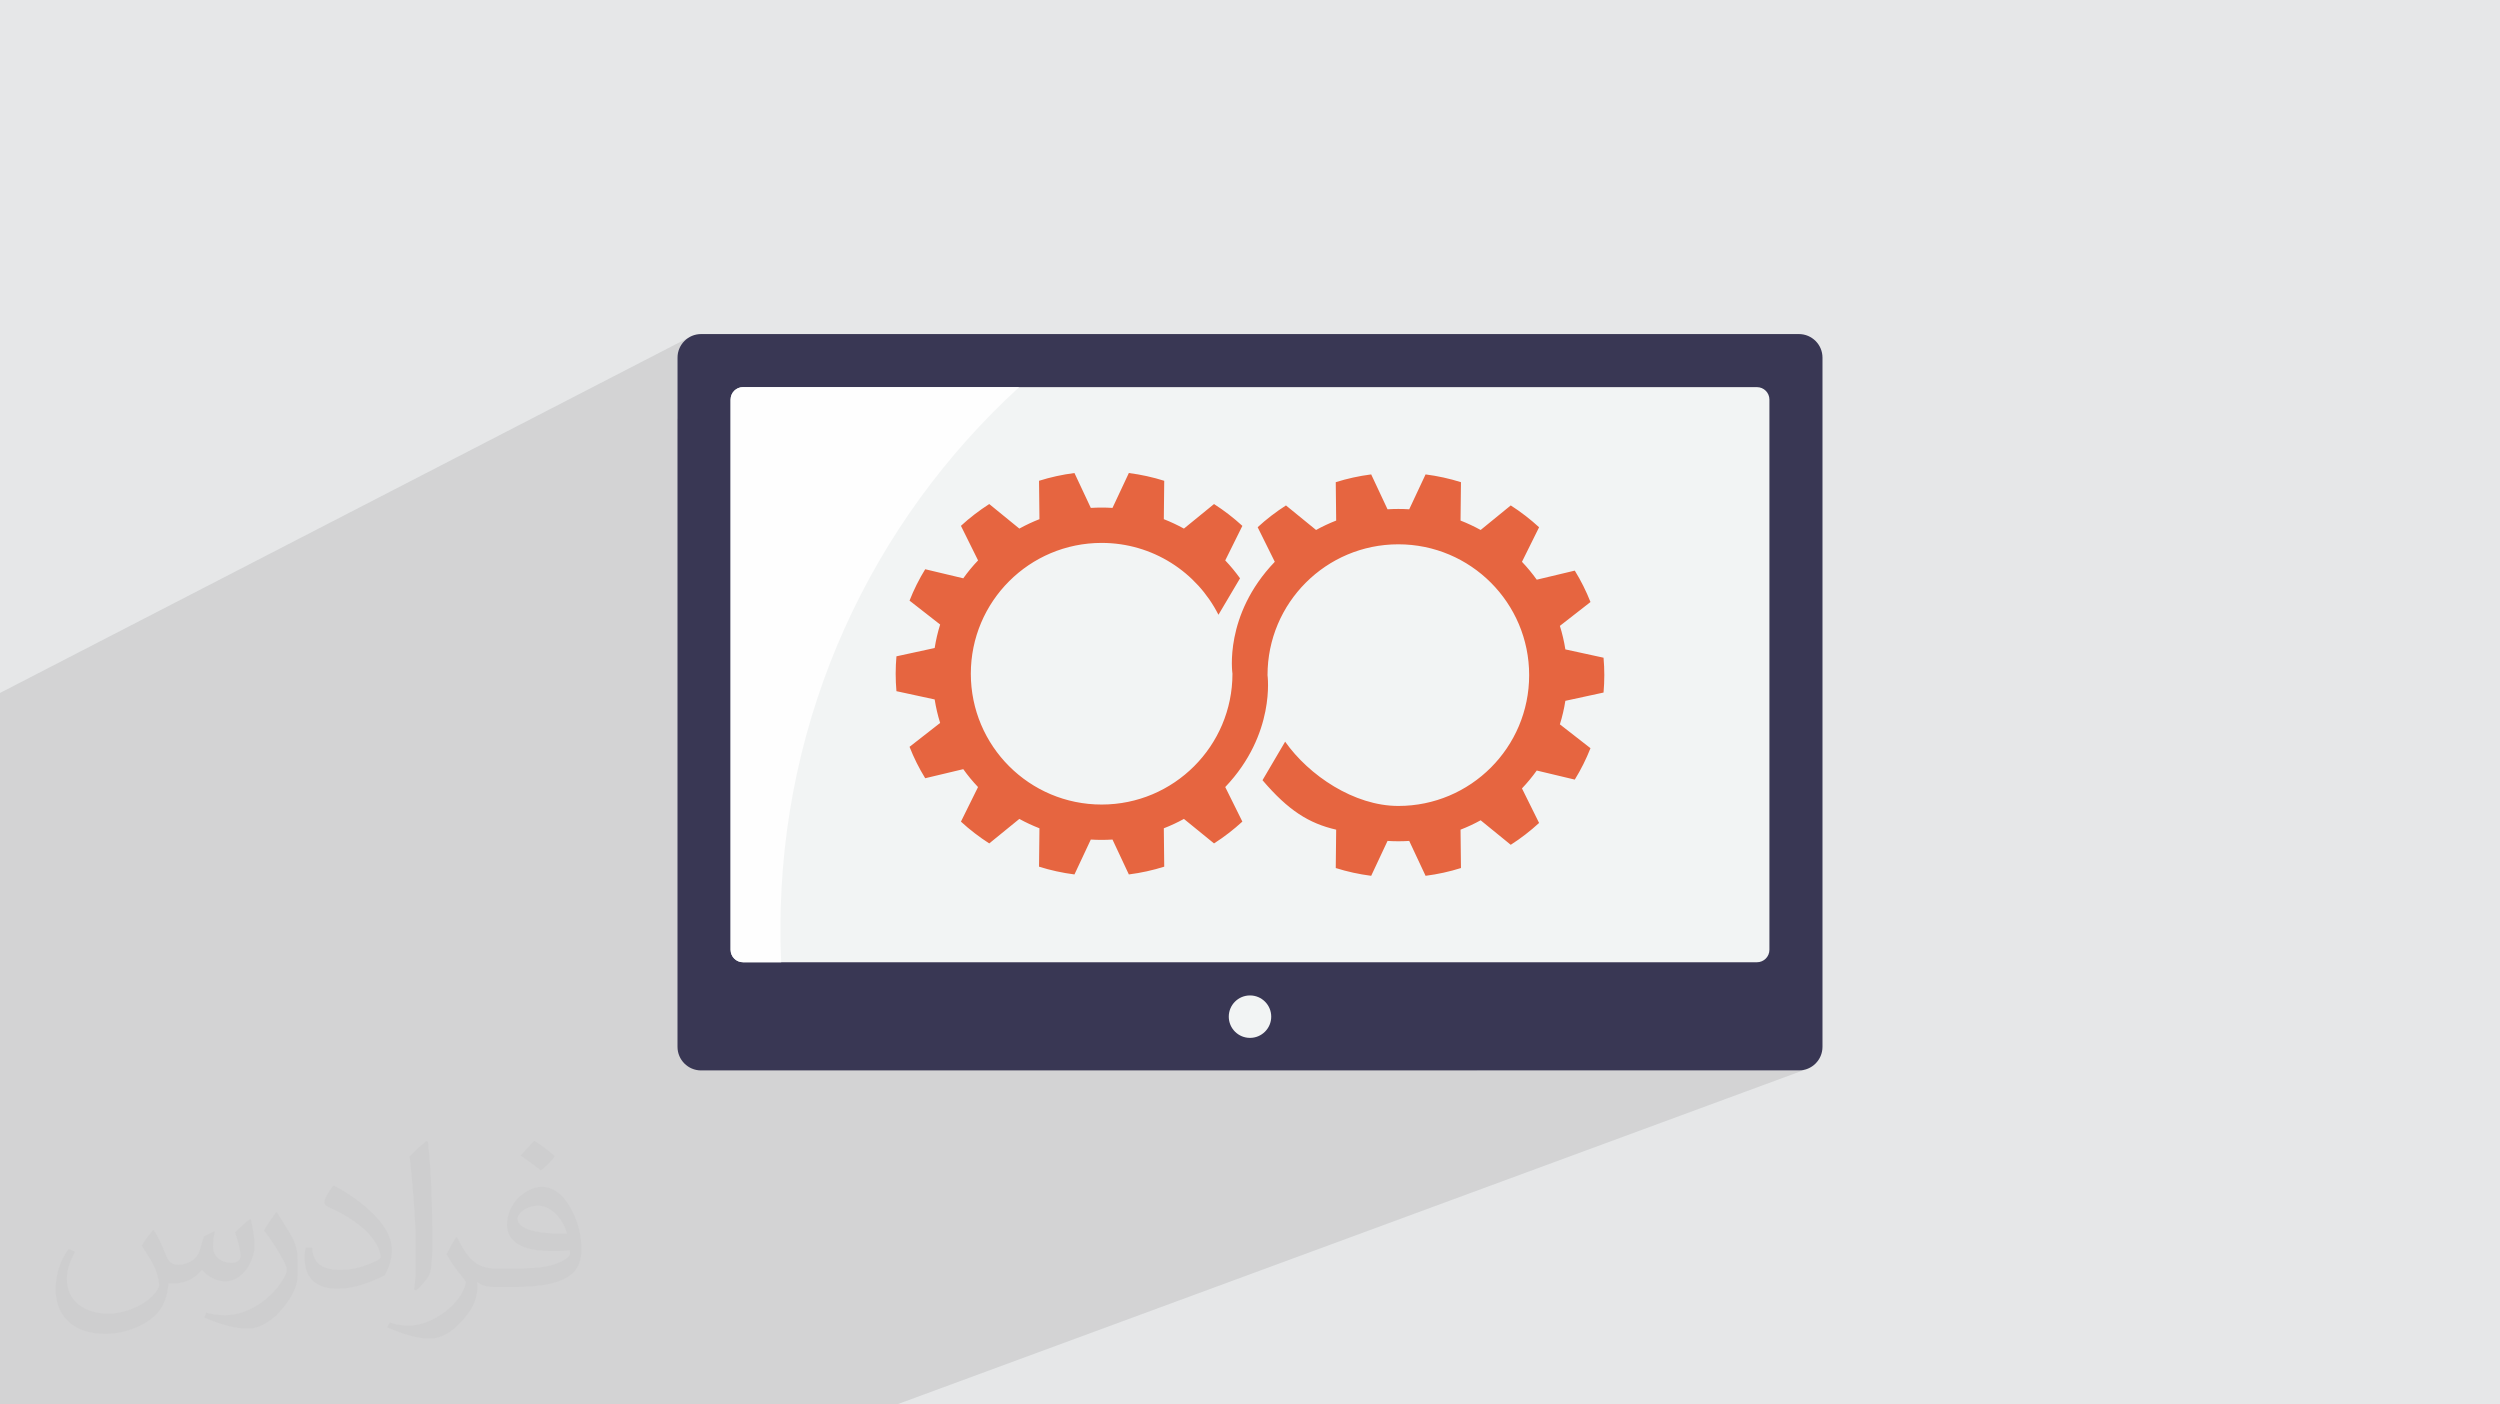
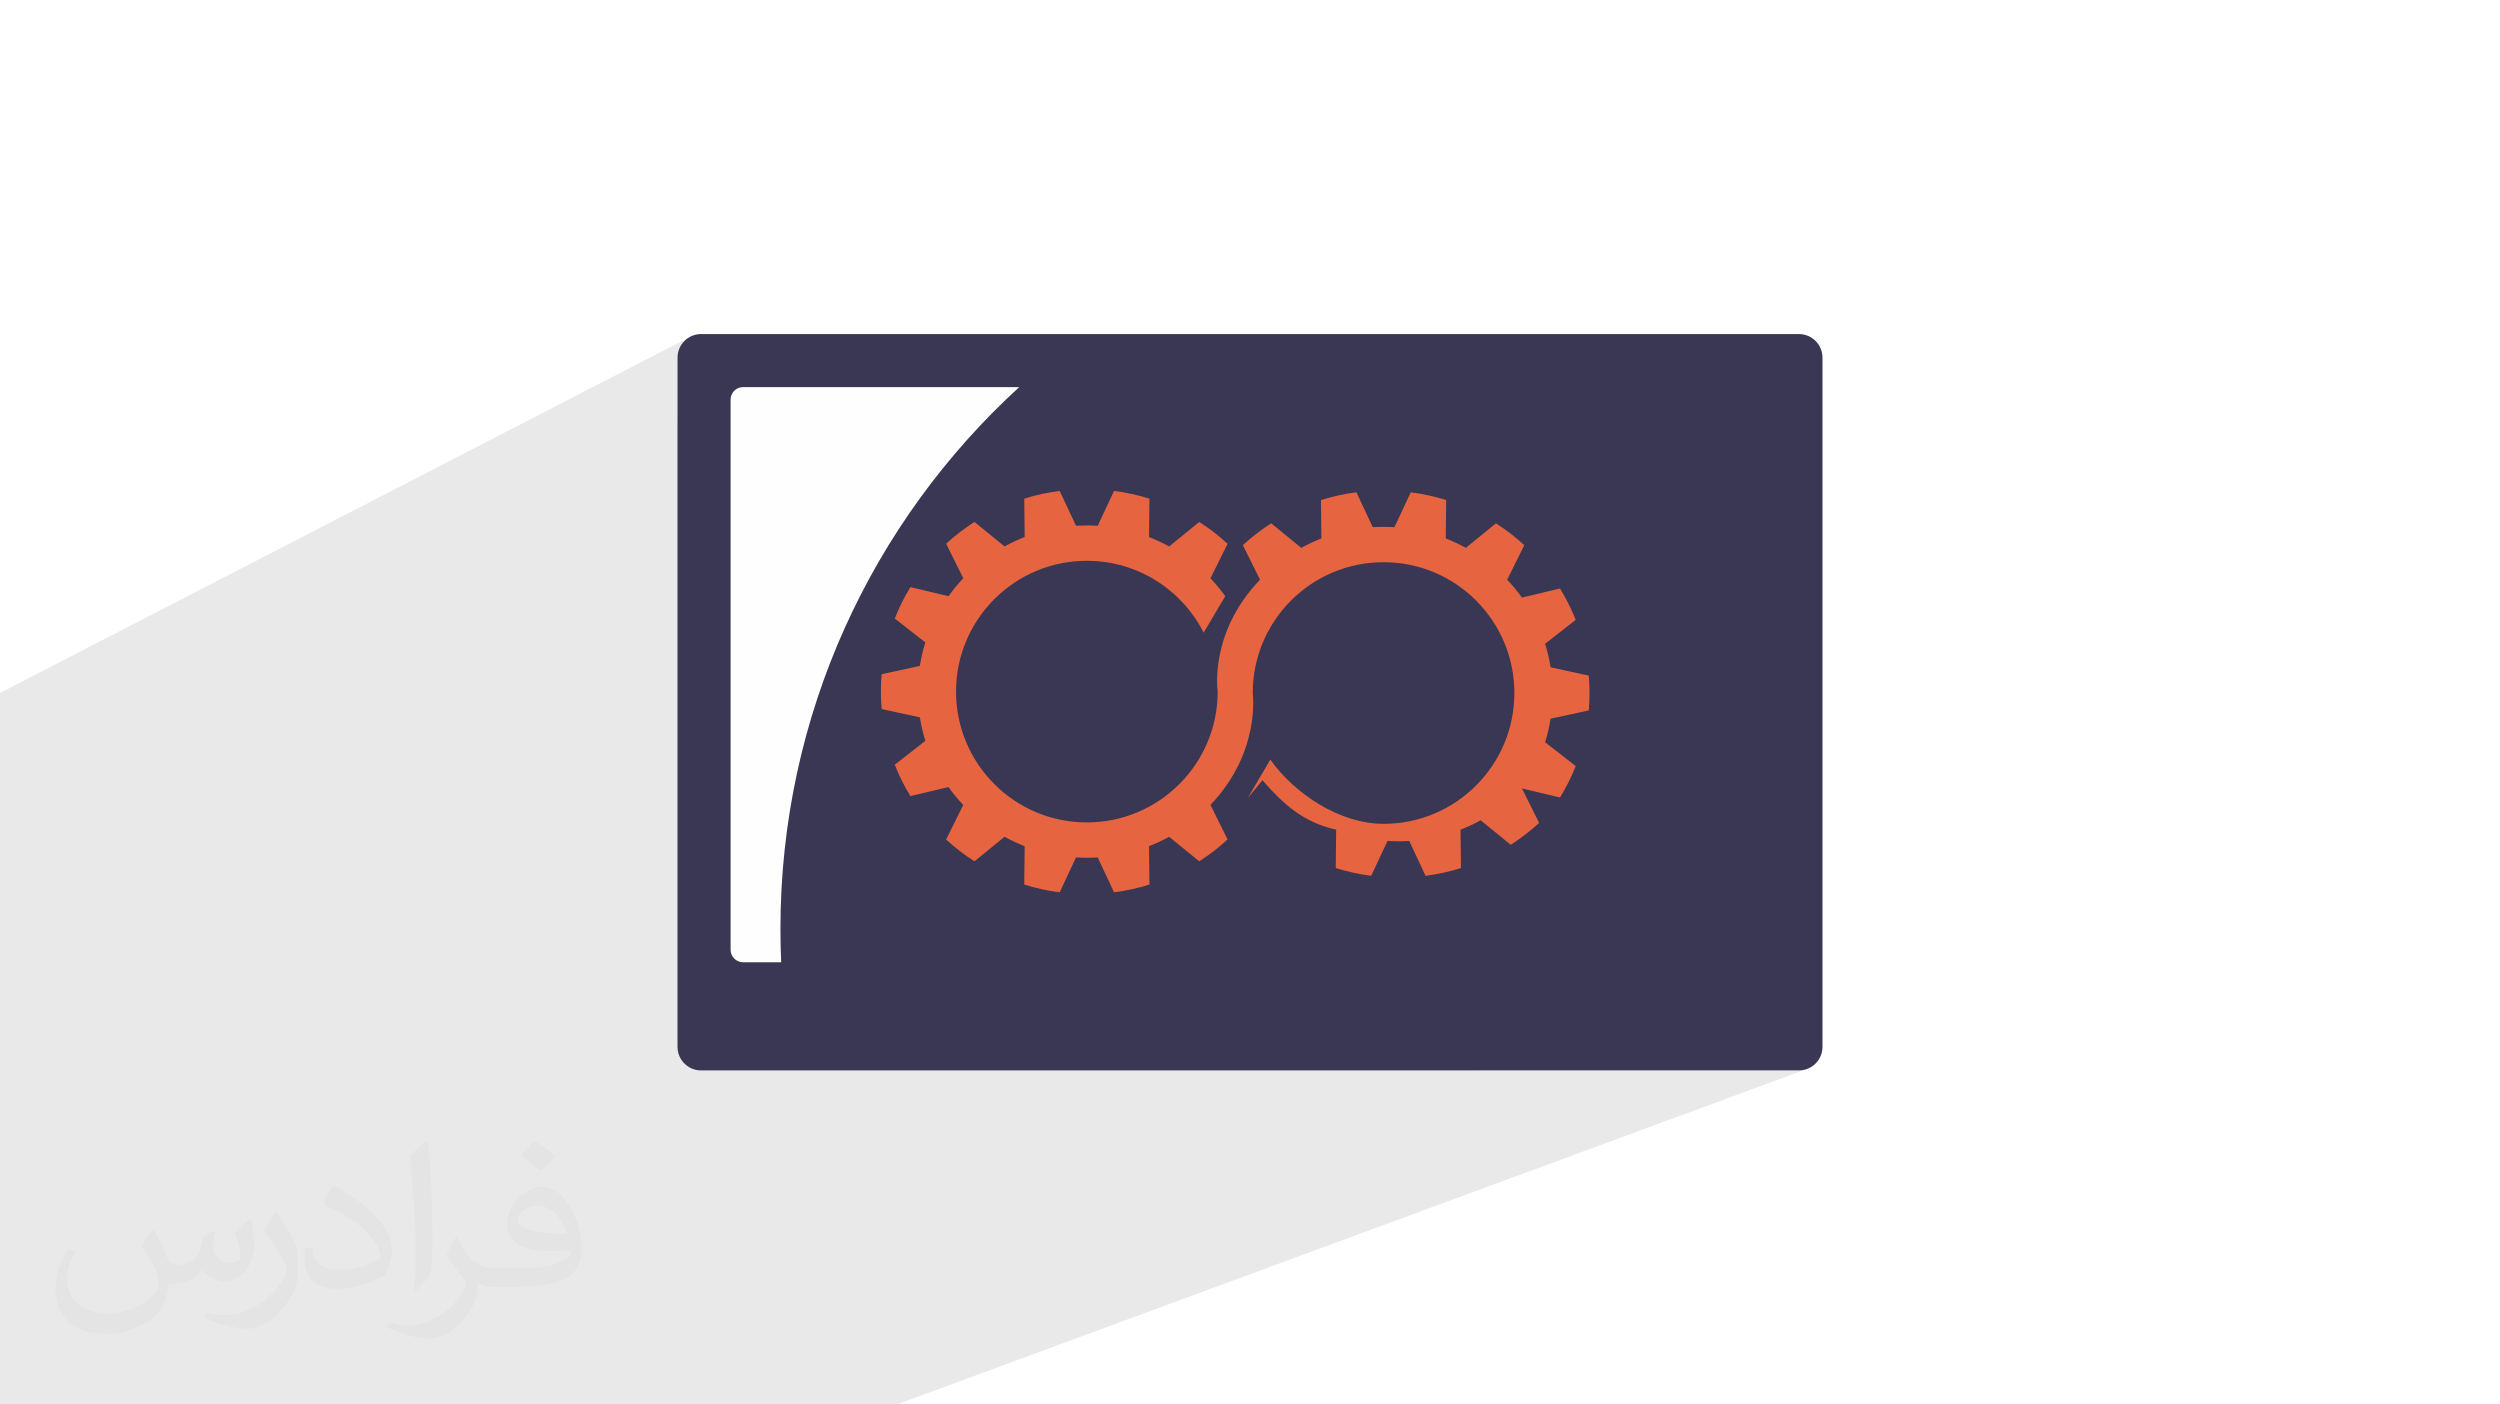
<svg xmlns="http://www.w3.org/2000/svg" xml:space="preserve" width="94.192mm" height="52.917mm" version="1.1" style="shape-rendering:geometricPrecision; text-rendering:geometricPrecision; image-rendering:optimizeQuality; fill-rule:evenodd; clip-rule:evenodd" viewBox="0 0 9404.92 5283.66">
  <defs>
    <style type="text/css">
   
    .fil0 {fill:#E6E7E8}
    .fil5 {fill:#FEFEFE;fill-rule:nonzero}
    .fil6 {fill:#E66540;fill-rule:nonzero}
    .fil4 {fill:#F2F4F4;fill-rule:nonzero}
    .fil3 {fill:#393754;fill-rule:nonzero}
    .fil2 {fill:#373435;fill-opacity:0.031}
    .fil1 {fill:#2B2A29;fill-opacity:0.102}
   
  </style>
  </defs>
  <g id="Layer_x0020_1">
-     <polygon class="fil0" points="-0,0 9404.92,0 9404.92,5283.66 -0,5283.66 " />
    <polygon class="fil1" points="2197.75,5283.66 1242.19,5283.66 1121.49,5283.66 875.53,5283.66 861.95,5283.66 538.82,5283.66 515.74,5283.66 486.88,5283.66 313.51,5283.66 241.22,5283.66 240.95,5283.66 232.5,5283.66 218.07,5283.66 165.28,5283.66 140.57,5283.66 133.72,5283.66 96.86,5283.66 32.25,5283.66 5.68,5283.66 -0,5283.66 -0,5262.15 -0,5220.87 -0,5142.87 -0,5136.98 -0,5118.89 -0,5108.36 -0,5101.16 -0,5085.13 -0,5021.87 -0,5010.04 -0,4992.17 -0,4984.15 -0,4983.81 -0,4981.22 -0,4964.73 -0,4949.23 -0,4935.26 -0,4935.08 -0,4918.99 -0,4884.63 -0,4872.83 -0,4858.22 -0,4809.8 -0,4787.94 -0,4770.64 -0,4750.32 -0,4675.09 -0,4585.66 -0,4585.53 -0,4582.48 -0,4504.76 -0,4478.64 -0,4476.35 -0,4449.22 -0,4441.85 -0,4417.06 -0,4406.12 -0,4373.45 -0,4366.47 -0,4350.67 -0,4317.09 -0,4311.61 -0,4285.35 -0,4285.22 -0,4243.72 -0,4242.81 -0,4241.95 -0,4230.87 -0,4225.51 -0,4150.12 -0,4145.19 -0,4122.02 -0,4120.76 -0,4085.83 -0,4059.96 -0,4045.72 -0,4028.83 -0,4011.54 -0,3990.4 -0,3968.61 -0,3924.49 -0,3872.87 -0,3871.25 -0,3863.41 -0,3836.66 -0,3836.53 -0,3795.93 -0,3795.78 -0,3794.54 -0,3783.36 -0,3782.91 -0,3695.48 -0,3669.42 -0,3667.94 -0,3330.43 -0,2871 -0,2870.97 -0,2865.97 -0,2865.93 -0,2655.95 -0,2606.83 2602.99,1263.7 2587.9,1271.88 2574.76,1282.72 2563.93,1295.86 2555.74,1310.95 2550.57,1327.61 2548.76,1345.5 2548.76,1575.61 2777.13,1460 2785.94,1457.26 2795.41,1456.32 3834.19,1456.32 3834.12,1456.39 6609.58,1456.39 6619.04,1457.33 6627.85,1460.07 6635.82,1464.39 6642.76,1470.12 6648.49,1477.06 6652.82,1485.03 6655.55,1493.83 6656.5,1503.28 6656.5,3573.04 6655.55,3582.5 6652.82,3591.3 6648.49,3599.27 6642.76,3606.22 6635.82,3611.94 6627.85,3616.28 5554.77,4026.92 6767.36,4026.92 6785.26,4025.12 6801.93,4019.94 3373.53,5283.66 3359.49,5283.66 2270.76,5283.66 " />
    <path class="fil2" d="M578.49 4627.69c17.95,27.21 29.6,53.36 40.96,82.43 8.45,16.91 12.93,48.09 52.57,48.09 11.61,0 28.28,-3.42 43.06,-11.61 16.63,-8.73 29.32,-21.94 35.94,-42l15.85 -53.36 38.57 -19.02 2.64 2.64c-5.27,20.09 -6.59,39.36 -6.59,54.43 0,44.63 38.57,61.56 69.22,61.56 17.95,0 34.09,-8.73 34.09,-25.11 0,-21.13 -8.98,-57.06 -20.62,-89.29 17.95,-17.95 35.94,-35.94 56.53,-50.47l3.17 1.6c8.98,38.04 14,75.56 14,100.66 0,24.57 -10.83,51.79 -19.81,69.49 -18.49,34.87 -51.25,62.62 -90.87,62.62 -30.1,0 -63.65,-15.07 -86.66,-43.06l-1.32 0c-21.66,26.96 -55.22,51.25 -108.86,51.25l-16.63 0c-2.64,35.41 -10.29,60.49 -21.94,82.95 -31.95,62.34 -126.81,106.47 -216.1,106.47 -124.17,0 -186.51,-71.59 -186.51,-166.96 0,-58.91 19.27,-113.6 48.88,-152.42l24.29 10.04c-18.49,35.41 -30.91,68.68 -30.91,101.45 0,89.29 72.66,131.83 156.4,131.83 77.68,0 173.83,-49.41 191.28,-106.72 -6.59,-62.62 -30.1,-91.93 -66.04,-148.99 10.83,-19.02 24.83,-38.04 42.28,-58.38l3.17 0 0 0 0 0 -0.02 -0.09zm1432.13 -336.04c26.15,16.39 51.79,35.66 76.87,57.85 -14,19.81 -31.45,37.79 -53.11,53.64 -25.11,-20.34 -50.19,-37.79 -75.84,-56.27 17.42,-19.55 34.62,-38.29 52.04,-55.22l0 0 0 0 0 0 0 0 0 0 0.03 0zm13.47 244.11c-42.28,0 -76.87,27.75 -76.87,48.34 0,44.13 84.53,57.85 185.72,57.31 -12.68,-51.79 -57.06,-105.68 -108.86,-105.68l0.01 0.03zm-94.86 236.19c54.96,0 103.04,-1.6 139.74,-10.83 40.96,-10.29 75.56,-30.91 75.56,-45.17 0,-3.7 0,-8.19 -1.32,-11.89 -22.98,2.11 -49.41,2.11 -72.38,2.11 -74.49,0 -131.55,-16.91 -154.02,-58.66 -5.55,-11.61 -9.51,-24.57 -9.51,-39.36 0,-40.43 17.42,-79.79 48.09,-107 25.61,-22.45 53.89,-36.44 82.67,-36.44 52.04,0 93.51,41.75 122.57,107.54 15.85,35.94 26.68,77.4 26.68,129.72 0,34.87 -9.51,64.19 -31.17,85.85 -40.43,39.11 -114.92,53.89 -229.04,53.89l-51.79 0 0 0 -13.47 0c-28.28,0 -48.62,-5.02 -64.72,-17.42l-2.64 0c0.79,6.59 1.32,12.93 1.32,19.02 0,25.61 -8.45,58.38 -25.61,84.53 -50.72,75.3 -105.68,108.04 -153.24,108.04 -48.09,0 -107,-18.49 -160.11,-42.54l9.51 -18.49c17.17,7.13 40.96,11.89 73.7,11.89 85.85,0 198.66,-82.43 212.66,-163 -3.17,-6.59 -8.98,-15.32 -17.17,-24.57 -25.11,-29.85 -40.96,-54.68 -55.75,-80.83 12.68,-25.11 24.29,-45.17 35.13,-63.4l4.49 -0.53c36.72,74.77 69.99,117.55 144.23,117.55l11.61 0 0 0 53.89 0 0 0 0 0 0 0 0 0 0 0 0.09 0.01zm-371.98 79c6.34,-34.34 6.87,-72.91 6.87,-108.86l0 -53.36c0,-99.6 -12.68,-244.36 -22.98,-338.68 17.95,-19.27 43.06,-42 62.87,-57.31l5.81 1.6c13.47,118.62 16.63,256 16.63,383.06 0,33.3 -1.32,65.79 -4.49,89.55 -1.85,30.1 -19.27,52.83 -56.53,87.7l-8.19 -3.7zm-382.8 -157.19c1.85,46.77 24.83,83.49 105.15,83.49 49.93,0 92.19,-12.93 138.96,-35.13 8.45,-3.7 12.93,-8.73 12.93,-12.93 0,-29.32 -22.45,-68.15 -60.23,-103.55 -36.72,-33.3 -85.34,-62.62 -130.76,-82.18 -15.6,-6.59 -20.62,-13.47 -20.62,-20.09 0,-13.47 17.95,-41.75 32.77,-62.09l5.02 -0.53c52.04,27.21 110.17,67.64 153.24,112.53 39.11,41.47 63.4,83.49 63.4,129.19 0,33.81 -10.29,65.51 -26.96,95.11 -57.06,28.79 -117.83,50.72 -178.06,50.72 -73.17,0 -123.1,-34.34 -123.1,-114.92 0,-8.73 0,-22.19 3.17,-39.64l25.11 0 0 0 0 0 0 0 0 0 0 0 -0.02 0zm-132.37 -132.9l45.45 73.45c16.63,27.21 32.23,56.81 32.23,103.55l0 59.7c0,48.34 -30.91,100.13 -80.83,151.38 -39.11,34.62 -73.7,49.41 -105.68,49.41 -47.55,0 -101.98,-14.79 -164.85,-41.75l7.13 -18.49c19.81,5.27 42.79,9.77 71.06,9.77 90.36,-0.53 182.8,-66.57 225.08,-147.15 5.02,-9.26 6.87,-17.95 6.87,-24.04 0,-9.26 -5.02,-19.55 -8.98,-28.79 -22.98,-43.31 -48.62,-82.95 -76.87,-119.68 14.79,-23.25 29.6,-45.7 45.7,-67.9l3.7 0.53 0 0 0 0 0 0 0 0 0 0 -0.02 0.01z" />
    <g id="_1999129013552">
      <path class="fil3" d="M6767.36 4026.92l-4129.82 0c-49.04,0 -88.79,-39.75 -88.79,-88.79l0 -2592.63c0,-49.05 39.75,-88.78 88.79,-88.78l4129.82 0c49.05,0 88.79,39.73 88.79,88.78l0 2592.63c0,49.04 -39.74,88.79 -88.79,88.79z" />
-       <path class="fil4" d="M2748.41 3573.04l0 -2069.76c0,-25.9 21,-46.9 46.92,-46.9l3814.26 0c25.92,0 46.92,21 46.92,46.9l0 2069.76c0,25.91 -21,46.92 -46.92,46.92l-3814.26 0c-25.92,0 -46.92,-21.01 -46.92,-46.92z" />
      <path class="fil5" d="M2935.97 3494.54c0,41.93 1,83.85 2.8,125.38l-143.35 0c-25.95,0 -46.92,-20.97 -46.92,-46.92l0 -2069.77c0,-25.95 20.97,-46.92 46.92,-46.92l1038.78 0c-552.03,504.92 -898.22,1231.24 -898.22,2038.22z" />
-       <path class="fil6" d="M4749.49 2935.07c97.21,114 174.76,162.53 277.16,186.09l-1.58 144.37c42.94,13.55 87.47,23.33 133.29,29.25l61.51 -131.25c13.56,0.86 27.1,1.3 40.79,1.3 13.68,0 27.38,-0.44 40.77,-1.3l61.53 131.25c45.83,-5.91 90.18,-15.7 133.14,-29.25l-1.58 -144.37c26.07,-10.08 51.28,-21.9 75.63,-35.3l113.26 92.22c38.03,-24.36 73.63,-51.89 106.62,-82.14l-64.41 -129.97c20.19,-21.19 38.61,-43.5 55.62,-67.28l143.07 34.14c23.06,-37.45 42.81,-76.93 59.08,-118.14l-115.13 -89.77c8.95,-28.67 15.86,-58.2 20.61,-88.47l143.64 -31.13c1.89,-21.6 2.91,-43.49 2.91,-65.54 0,-22.04 -1.02,-43.94 -2.91,-65.56l-143.64 -31.26c-4.75,-30.25 -11.66,-59.8 -20.61,-88.47l115.13 -89.76c-16.28,-41.21 -36.03,-80.7 -59.08,-118.15l-143.07 34.14c-17,-23.62 -35.58,-46.24 -55.62,-67.28l64.41 -129.97c-32.99,-30.24 -68.59,-57.76 -106.62,-82.12l-113.26 92.36c-24.34,-13.4 -49.55,-25.22 -75.63,-35.45l1.58 -144.38c-42.95,-13.54 -87.31,-23.34 -133.14,-29.25l-61.53 131.26c-13.39,-0.88 -27.09,-1.29 -40.77,-1.29 -13.69,0 -27.23,0.41 -40.79,1.29l-61.51 -131.26c-45.82,5.9 -90.34,15.71 -133.29,29.25l1.58 144.38c-26.07,10.22 -51.43,22.05 -75.63,35.45l-113.26 -92.36c-37.9,24.35 -73.64,51.73 -106.48,81.98l64.41 129.96 0 0.15c-192.59,200.83 -159.3,419.04 -159.22,421.03 0,271.81 -220.34,492.13 -492.14,492.13 -271.8,0 -492.13,-220.33 -492.13,-492.13 0,-271.8 220.34,-492.12 492.13,-492.12 192.03,0 358.36,109.96 439.45,270.34l81.19 -137.2c-16.98,-23.61 -35.57,-46.24 -55.62,-67.28l64.41 -129.97c-32.99,-30.25 -68.59,-57.78 -106.62,-82.12l-113.26 92.36c-24.33,-13.4 -49.55,-25.22 -75.63,-35.47l1.58 -144.36c-42.95,-13.54 -87.31,-23.33 -133.13,-29.25l-61.54 131.27c-13.39,-0.88 -27.09,-1.3 -40.77,-1.3 -13.69,0 -27.23,0.42 -40.79,1.3l-61.51 -131.27c-45.82,5.91 -90.34,15.71 -133.29,29.25l1.58 144.36c-26.07,10.24 -51.43,22.07 -75.63,35.47l-113.26 -92.36c-37.89,24.33 -73.64,51.73 -106.48,81.98l64.41 129.97 0 0.14c-20.19,21.04 -38.77,43.66 -55.63,67.28l-143.21 -34.14c-23.06,37.45 -42.8,76.94 -58.93,118.15l115.12 89.9c-8.93,28.67 -15.85,58.06 -20.6,88.33l-143.79 31.26c-1.88,21.63 -2.9,43.5 -2.9,65.56 0,22.05 1.02,43.94 2.9,65.55l143.79 31.12c4.75,30.26 11.67,59.66 20.6,88.33l-115.12 89.89c16.14,41.22 35.88,80.71 58.93,118.16l143.21 -34.14c16.85,23.77 35.44,46.1 55.49,67.28l0 0.14 -64.27 129.97c32.84,30.26 68.59,57.63 106.48,81.98l113.26 -92.2c24.19,13.4 49.55,25.06 75.63,35.3l-1.58 144.37c42.94,13.53 87.47,23.33 133.29,29.25l61.51 -131.27c13.56,0.88 27.1,1.3 40.79,1.3 13.68,0 27.38,-0.42 40.77,-1.3l61.54 131.27c45.82,-5.91 90.17,-15.72 133.13,-29.25l-1.58 -144.37c26.07,-10.07 51.29,-21.9 75.63,-35.3l113.26 92.2c38.03,-24.34 73.63,-51.87 106.62,-82.12l-64.41 -129.97c190.27,-199.75 159.08,-419.05 159.08,-421.03 0,-271.81 220.34,-492.14 492.13,-492.14 271.81,0 492.13,220.34 492.13,492.14 0,271.8 -220.33,492.14 -492.13,492.14 -166.61,0 -336.83,-115.14 -425.87,-241.81l-85.22 145.03z" />
-       <path class="fil4" d="M4782.32 3824.64c0,-44.1 -35.76,-79.86 -79.86,-79.86 -44.1,0 -79.86,35.76 -79.86,79.86 0,44.1 35.76,79.86 79.86,79.86 44.1,0 79.86,-35.76 79.86,-79.86z" />
+       <path class="fil6" d="M4749.49 2935.07c97.21,114 174.76,162.53 277.16,186.09l-1.58 144.37c42.94,13.55 87.47,23.33 133.29,29.25l61.51 -131.25c13.56,0.86 27.1,1.3 40.79,1.3 13.68,0 27.38,-0.44 40.77,-1.3l61.53 131.25c45.83,-5.91 90.18,-15.7 133.14,-29.25l-1.58 -144.37c26.07,-10.08 51.28,-21.9 75.63,-35.3l113.26 92.22c38.03,-24.36 73.63,-51.89 106.62,-82.14l-64.41 -129.97l143.07 34.14c23.06,-37.45 42.81,-76.93 59.08,-118.14l-115.13 -89.77c8.95,-28.67 15.86,-58.2 20.61,-88.47l143.64 -31.13c1.89,-21.6 2.91,-43.49 2.91,-65.54 0,-22.04 -1.02,-43.94 -2.91,-65.56l-143.64 -31.26c-4.75,-30.25 -11.66,-59.8 -20.61,-88.47l115.13 -89.76c-16.28,-41.21 -36.03,-80.7 -59.08,-118.15l-143.07 34.14c-17,-23.62 -35.58,-46.24 -55.62,-67.28l64.41 -129.97c-32.99,-30.24 -68.59,-57.76 -106.62,-82.12l-113.26 92.36c-24.34,-13.4 -49.55,-25.22 -75.63,-35.45l1.58 -144.38c-42.95,-13.54 -87.31,-23.34 -133.14,-29.25l-61.53 131.26c-13.39,-0.88 -27.09,-1.29 -40.77,-1.29 -13.69,0 -27.23,0.41 -40.79,1.29l-61.51 -131.26c-45.82,5.9 -90.34,15.71 -133.29,29.25l1.58 144.38c-26.07,10.22 -51.43,22.05 -75.63,35.45l-113.26 -92.36c-37.9,24.35 -73.64,51.73 -106.48,81.98l64.41 129.96 0 0.15c-192.59,200.83 -159.3,419.04 -159.22,421.03 0,271.81 -220.34,492.13 -492.14,492.13 -271.8,0 -492.13,-220.33 -492.13,-492.13 0,-271.8 220.34,-492.12 492.13,-492.12 192.03,0 358.36,109.96 439.45,270.34l81.19 -137.2c-16.98,-23.61 -35.57,-46.24 -55.62,-67.28l64.41 -129.97c-32.99,-30.25 -68.59,-57.78 -106.62,-82.12l-113.26 92.36c-24.33,-13.4 -49.55,-25.22 -75.63,-35.47l1.58 -144.36c-42.95,-13.54 -87.31,-23.33 -133.13,-29.25l-61.54 131.27c-13.39,-0.88 -27.09,-1.3 -40.77,-1.3 -13.69,0 -27.23,0.42 -40.79,1.3l-61.51 -131.27c-45.82,5.91 -90.34,15.71 -133.29,29.25l1.58 144.36c-26.07,10.24 -51.43,22.07 -75.63,35.47l-113.26 -92.36c-37.89,24.33 -73.64,51.73 -106.48,81.98l64.41 129.97 0 0.14c-20.19,21.04 -38.77,43.66 -55.63,67.28l-143.21 -34.14c-23.06,37.45 -42.8,76.94 -58.93,118.15l115.12 89.9c-8.93,28.67 -15.85,58.06 -20.6,88.33l-143.79 31.26c-1.88,21.63 -2.9,43.5 -2.9,65.56 0,22.05 1.02,43.94 2.9,65.55l143.79 31.12c4.75,30.26 11.67,59.66 20.6,88.33l-115.12 89.89c16.14,41.22 35.88,80.71 58.93,118.16l143.21 -34.14c16.85,23.77 35.44,46.1 55.49,67.28l0 0.14 -64.27 129.97c32.84,30.26 68.59,57.63 106.48,81.98l113.26 -92.2c24.19,13.4 49.55,25.06 75.63,35.3l-1.58 144.37c42.94,13.53 87.47,23.33 133.29,29.25l61.51 -131.27c13.56,0.88 27.1,1.3 40.79,1.3 13.68,0 27.38,-0.42 40.77,-1.3l61.54 131.27c45.82,-5.91 90.17,-15.72 133.13,-29.25l-1.58 -144.37c26.07,-10.07 51.29,-21.9 75.63,-35.3l113.26 92.2c38.03,-24.34 73.63,-51.87 106.62,-82.12l-64.41 -129.97c190.27,-199.75 159.08,-419.05 159.08,-421.03 0,-271.81 220.34,-492.14 492.13,-492.14 271.81,0 492.13,220.34 492.13,492.14 0,271.8 -220.33,492.14 -492.13,492.14 -166.61,0 -336.83,-115.14 -425.87,-241.81l-85.22 145.03z" />
    </g>
  </g>
</svg>